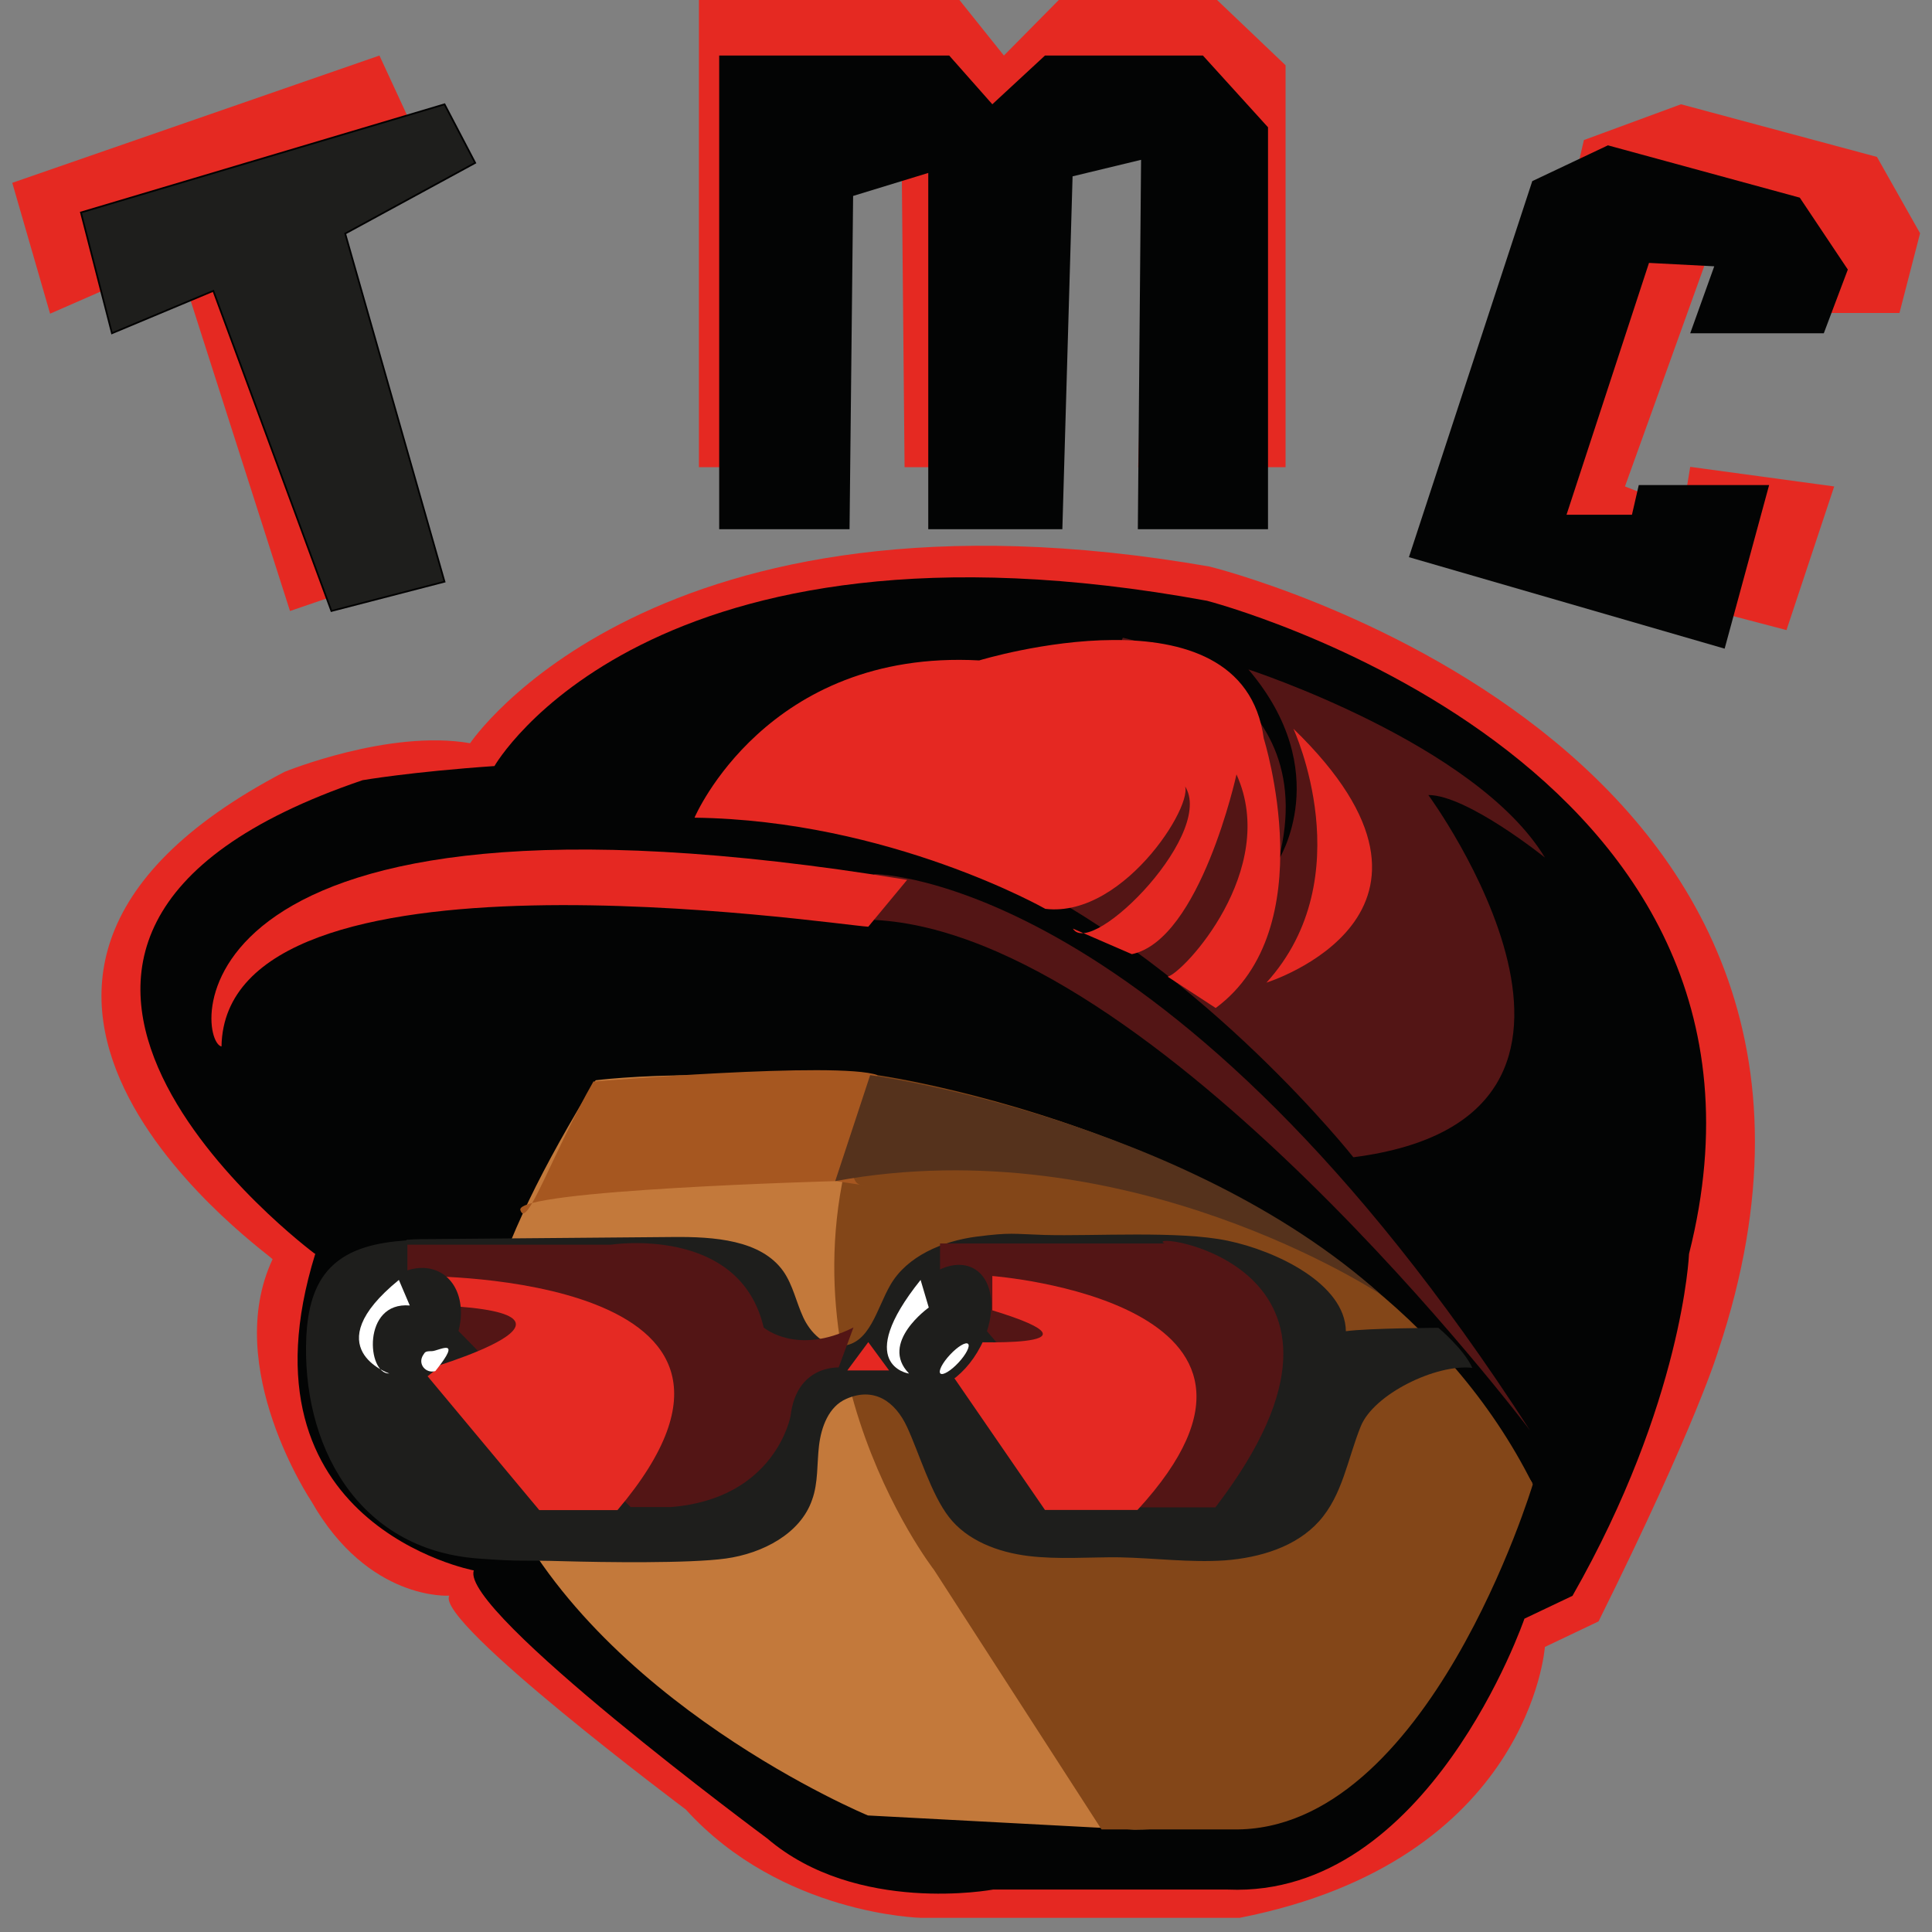
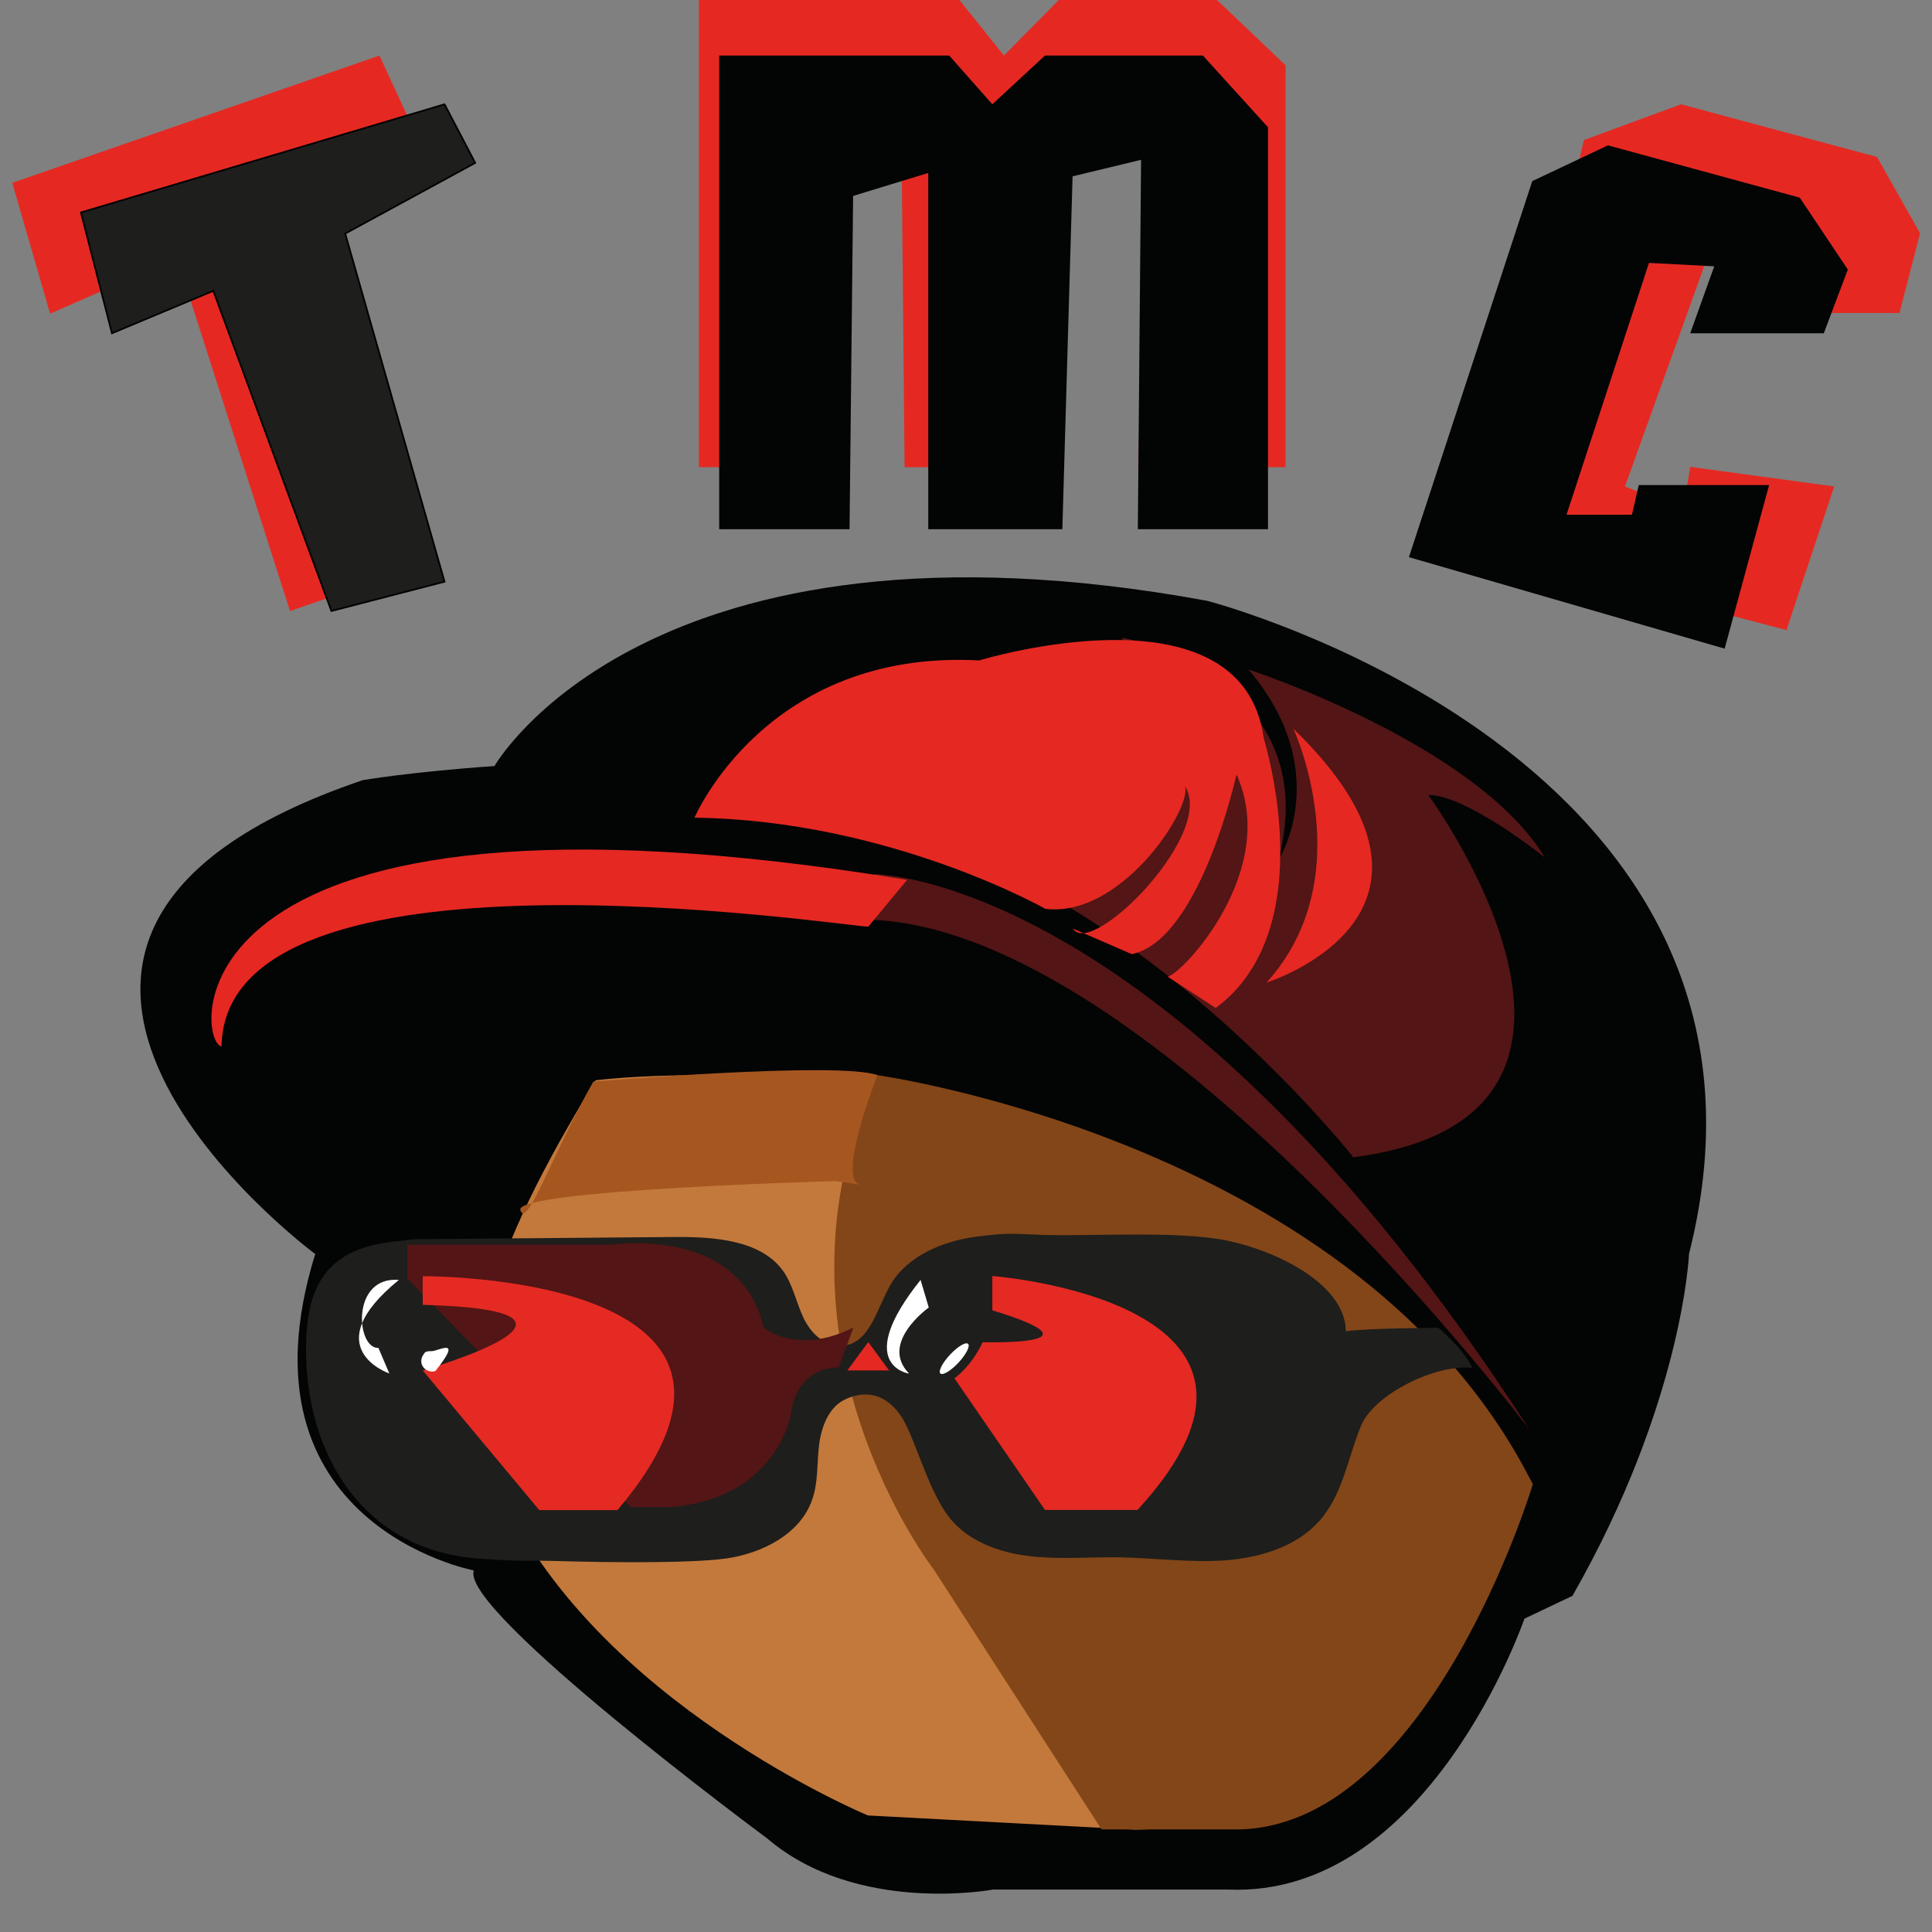
<svg xmlns="http://www.w3.org/2000/svg" viewBox="0 0 1133.9 1133.9" version="1.1" id="Capa_1">
  <rect x="0" y="0" width="1133.9" height="1133.9" fill="#808080" stroke="none" />
  <defs>
    <style>
      .st0 {
        fill: #c3793b;
      }

      .st1 {
        fill: #e52923;
      }

      .st2 {
        fill: #834618;
      }

      .st3 {
        fill: #531515;
      }

      .st4 {
        fill: #55321c;
      }

      .st5 {
        fill: #e52822;
      }

      .st6 {
        fill: #e52a23;
      }

      .st7 {
        fill: #fff;
      }

      .st8 {
        fill: #e52922;
      }

      .st9 {
        stroke: #010101;
        stroke-miterlimit: 10;
      }

      .st9, .st10 {
        fill: #1e1e1c;
      }

      .st11 {
        fill: #030404;
      }

      .st12 {
        fill: #a65720;
      }
    </style>
  </defs>
  <g id="Capa_2">
    <polygon points="7.2 107.3 222.7 32.6 243 76.5 162.4 122.7 243 333.7 170.2 358.6 103.9 151.5 29.4 184.1 7.2 107.3" class="st8" />
    <polygon points="410.2 0 563.1 0 589.2 32.6 621.4 0 714.3 0 754.5 38.3 754.5 274.2 668 274.2 674.1 70.9 617.6 68.9 611.6 274.2 530.9 274.2 529.1 84.4 490.7 88.1 486.8 274.2 410.2 274.2 410.2 0" class="st8" />
    <polygon points="929.6 82.2 986.6 61.2 1101.6 92.1 1126.9 136.9 1114.8 183.7 1072.5 183.7 1074.6 151.1 1004.1 145.4 953.7 285.5 987.9 298.9 992 274 1076.5 285.5 1048.5 369.8 873.2 323.8 929.6 82.2" class="st8" />
    <polygon points="47.5 124.7 65.7 195.6 125.2 170.7 194.5 358.6 260.9 341.4 202.6 137.1 278.9 95.6 260.9 61.2 47.5 124.7" class="st9" />
    <polygon points="422.1 32.6 557.1 32.6 582.4 61.2 613.3 32.6 706 32.6 744.2 74.7 744.2 310.6 667.8 310.6 669.7 93.8 629.5 103.5 623.5 310.6 544.8 310.6 544.8 101.5 500.7 115 498.6 310.6 422.1 310.6 422.1 32.6" class="st11" />
    <polygon points="899.3 106.3 943.7 85.3 1056.3 116 1084.5 158.2 1070.4 195.6 992 195.6 1006.1 156.3 967.8 154.3 919.4 302.1 957.8 302.1 961.8 284.7 1038.3 284.7 1012.2 380.7 826.9 327 899.3 106.3" class="st11" />
  </g>
  <g id="Capa_3">
    <path d="M159.9,739.1" class="st11" />
    <path d="M159.9,739.1" class="st11" />
-     <path d="M159.9,739.1c6.6,2.6-233.8-160.2,7.1-286.1,0,0,61.4-25.1,108.9-16.8,0,0,107.2-160.6,433.9-103.7,0,0,418.2,102.1,298.7,460.1,0,0-12.2,41.9-70.3,159l-31.5,15s-8.7,125.5-179.2,159h-186.7s-82.1-1.6-138.3-63.6c0,0-147.5-110.4-138.8-125.5,0,0-47.5,3.4-80.9-55.3,0,0-52.7-78.6-22.8-142.2h0Z" class="st5" />
  </g>
  <g id="Capa_4">
    <path d="M184.6,735.7s-247.7-184.1,28.2-277.8c0,0,28.2-4.9,77.4-8.3,0,0,89.6-157.3,418.2-97,0,0,356.6,92.1,282.9,383.3,0,0-3.5,86.9-68.4,200.7l-28.2,13.4s-56.2,164-174,159h-137.9s-79.9,15-132.5-30c0,0-180.9-133.9-172.2-157.3,0,0-142.3-26.9-93.1-185.7l-.2-.4Z" class="st11" />
  </g>
  <g id="Capa_5">
    <path d="M349.7,634s372.5-47.6,549.9,236.9c-15.8-19-18.9,200.9-233.8,202.9l-156.4-8.3s-160.7-66.6-216.1-190.8c-30.7-68.8-5.2-140.1,56.2-240.6h.2Z" class="st0" />
    <path d="M514.8,631s284.6,39.5,384.8,240.2c0,0-61.4,204.1-175.7,202.5h-77.4l-98.3-152.3s-105.4-135.7-33.4-290.4h0Z" class="st2" />
    <path d="M348,634.8s144.2-12.1,167-3.8c0,0-24.7,62.2-9.7,64.4,14.9,2.2-14.7-2.2-14.7-2.2,0,0-188.8,5.1-185.2,17s18.7-33,42.9-75.5h-.2Z" class="st12" />
-     <path d="M510.8,631s183.8,25.1,299.7,128.8c0,0-148.1-98.4-320.3-66.6l20.5-62.2Z" class="st4" />
  </g>
  <g id="Capa_6">
    <path d="M161.7,739.1" class="st0" />
    <path d="M239.1,727.6c5.4-.4,10.6-.4,15.8-.4,46.9-.4,93.5-.8,140.4-1.2,23.6-.2,51.4,1.6,64.5,20.2,5.6,8.1,7.5,18,11.6,26.9,4.1,8.9,12.4,17.4,22.6,16.8,16.6-1,20.5-21.9,28.6-35.8,9.7-16.8,30.5-25.7,50.4-28.3,20.5-2.6,20.9-1.6,40-1,29,.8,79.2-2.6,107.6,3.4,28.4,5.9,68.9,25.3,69.3,53.1,12.4-1.8,54.3-2,54.3-2,0,0,14.9,12.4,19.9,23.5-21.2-2.4-57.9,15.4-65.5,34.4-7.7,19-10.6,40.3-24.5,55.7-13.5,15-34.6,21.3-55.2,22.9-20.5,1.4-41.3-1.4-61.8-1.8-17.8-.2-35.9,1.4-53.7-.8-17.8-2.2-35.9-9.1-46.5-22.9-10.4-13.4-17.4-37.3-24.5-52.7-7.1-15.4-19.7-23.7-35.7-16.6-10.4,4.5-14.7,16.6-16,27.3s-.4,21.9-4.1,32c-6.8,19.8-29,31.4-50.6,34.4-21.6,3-72.6,2.2-94.4,1.6-26.8-.8-24.3.4-51-1.6-71.4-5.3-103.9-67.4-100.8-130.8.8-14.4,3.9-29.6,14.3-40.1,11.2-11.3,27.6-14.6,44.2-15.8l.6-.4Z" class="st10" />
  </g>
  <g id="Capa_7">
    <path d="M595.7,514.8l63.3-140.5s119.5,23.5,91.3,130.6c0,0,33.4-52-17.6-112,0,0,133.6,43.5,174,110.4,0,0-45.6-36.7-68.4-36.7,0,0,138.8,189.1-44,212.6,0,0-86.1-108.9-198.5-164v-.4Z" class="st3" />
    <path d="M513.1,539.9v-26.9s174,0,384.8,326.4c0,0-219.7-291.2-384.8-299.5Z" class="st3" />
    <path d="M239.1,750.7v-20.2h119.5s75.5-11.7,89.6,48.6c0,0,19.3,16.8,52.7,0l-8.7,23.5s-24.7-1.6-28.2,28.4c0,0-8.7,48.6-70.3,53.5h-23.6l-130.9-133.9h0Z" class="st3" />
-     <path d="M551.7,749.2v-19.4h131.7c-15.3-7.9,140.4,10.7,29.9,154.9h-45.6l-115.9-135.5h0Z" class="st3" />
  </g>
  <g id="Capa_8">
    <path d="M362.1,886.3h-45.6l-68.4-82s123-35.2,0-38.5v-16.8s231.9-1.6,114.3,137.3h-.2Z" class="st6" />
    <polygon points="497.3 804.3 509.6 787.7 521.8 804.3 497.3 804.3" class="st5" />
    <path d="M582.4,769.1v-20.2s197.7,15,85.2,137.3h-54.3l-56.4-82,7.1-16.8s94.6,4.9,18.3-18.4h.2Z" class="st1" />
    <path d="M130,614.2c-15.6-3.4-32.4-169.1,402.4-97.8l-22.8,27.5c-22.2-1.4-377.5-55.3-379.6,70.3Z" class="st5" />
    <path d="M407.7,479.7s42.1-98.8,167-92.1c0,0,154.5-47.2,167,45.8,0,0,35.1,111.4-28.2,158.2l-28.2-18.4c8.9-1.8,65.8-62.6,40.4-118.7,0,0-21.2,97-61.4,105.5l-34.6-15c11,18,86.9-58.7,64.5-85.3,10.6,6.3-33,79.4-80.7,73.7,0,0-91.5-52-205.8-53.5v-.2Z" class="st5" />
    <path d="M759.1,427.7s40.4,86.9-15.8,149c0,0,128.2-40.1,15.8-149Z" class="st5" />
  </g>
  <g id="Capa_9">
-     <path d="M215,767.4c9.4-18.2,28.3-27.7,42.2-21.2s17.5,26.5,8.1,44.7c-9.4,18.2-28.3,27.7-42.2,21.2-13.9-6.5-17.5-26.5-8.1-44.7Z" class="st10" />
    <path d="M529,768.4c10.1-19.5,28.6-30.4,41.5-24.4,12.8,6,15.1,26.7,5,46.2-10.1,19.5-28.6,30.4-41.5,24.4-12.8-6-15.1-26.7-5-46.2Z" class="st10" />
  </g>
  <g id="Capa_10">
-     <path d="M228.5,806.1s-43.6-14.8,5.6-54.9l6.4,15c-28.2-2.4-25.1,40.5-12,39.9h0Z" class="st7" />
+     <path d="M228.5,806.1s-43.6-14.8,5.6-54.9c-28.2-2.4-25.1,40.5-12,39.9h0Z" class="st7" />
    <path d="M248.4,795.2c-3.5,5.3,1.5,11.1,7.1,9.5,16.6-20.7,1.9-11.7-2.1-11.7s-3.9.6-5,2.2Z" class="st7" />
    <path d="M533.2,806.1s-32.8-5.1,7.1-54.9l4.8,16.2s-29.2,20.7-11.6,38.7h-.2Z" class="st7" />
    <ellipse transform="translate(-405.5 662.6) rotate(-47)" ry="3.4" rx="11.9" cy="798.1" cx="559.9" class="st7" />
  </g>
</svg>